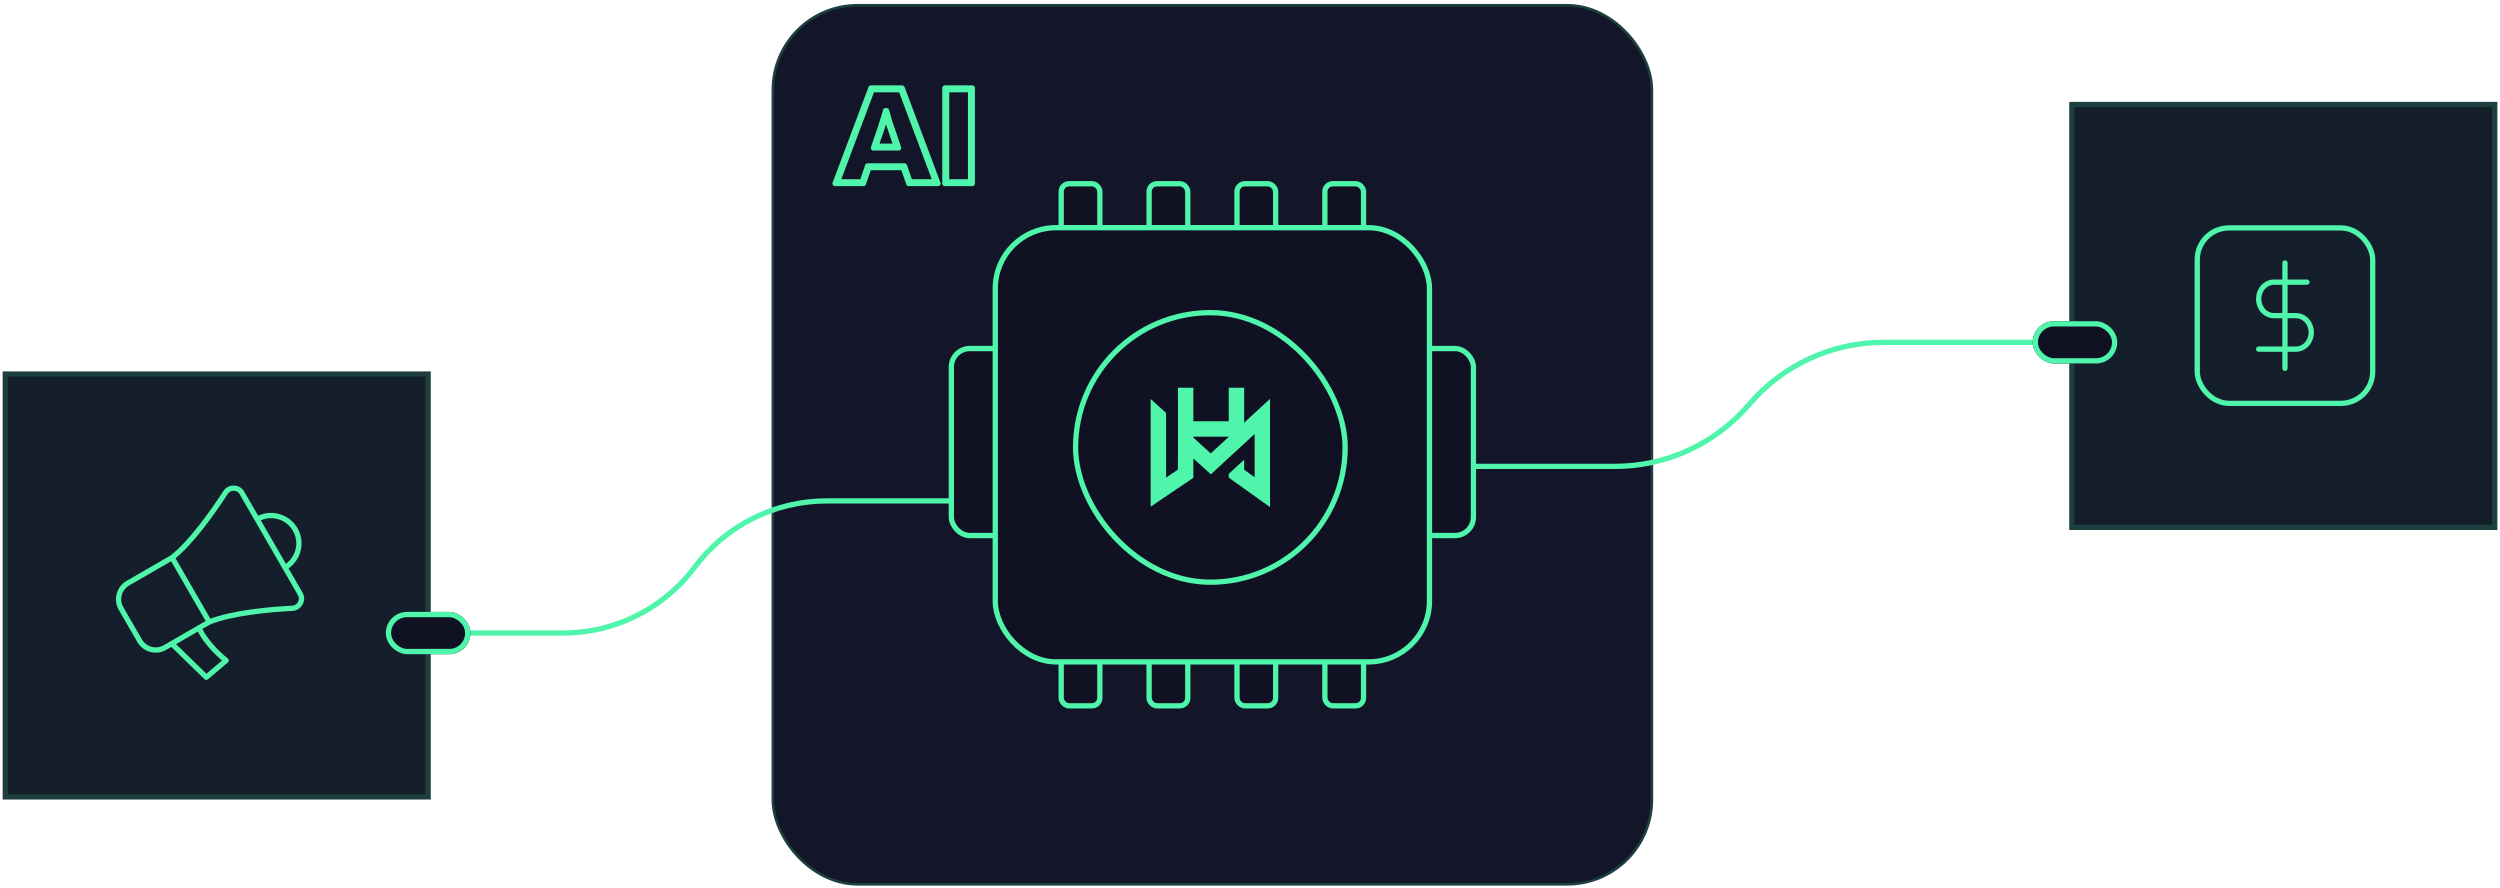
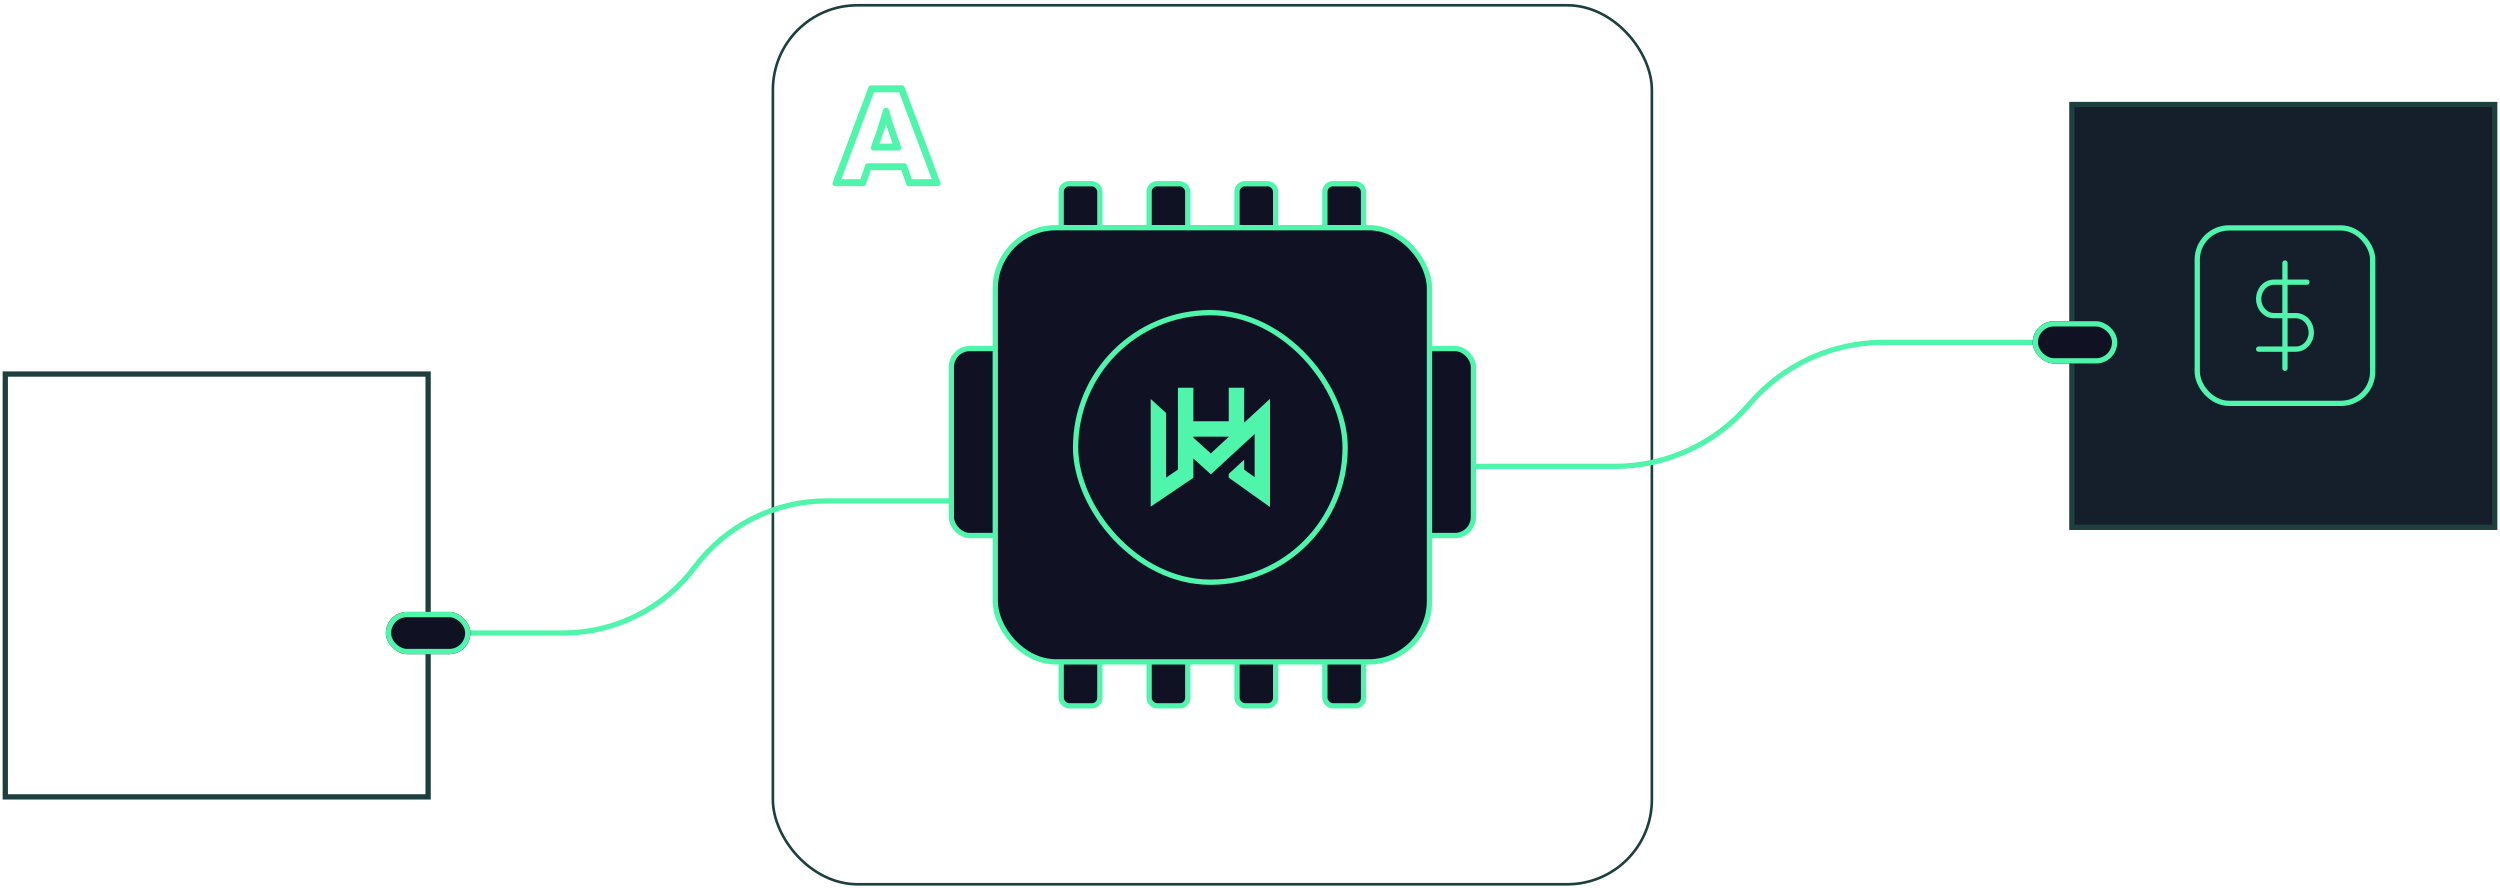
<svg xmlns="http://www.w3.org/2000/svg" width="473" height="168" viewBox="0 0 473 168" fill="none">
-   <rect x="1" y="70.772" width="80" height="80" fill="#141F2B" />
  <rect x="1" y="70.772" width="80" height="80" stroke="#1D3F3E" />
-   <path d="M32.56 105.507C36.319 102.55 40.46 96.596 42.667 93.188C43.398 92.059 45.092 92.079 45.764 93.243L48.652 98.245M32.56 105.507C29.997 106.987 26.608 108.944 24.191 110.339C22.51 111.309 21.937 113.457 22.907 115.137L26.42 121.223C27.39 122.903 29.537 123.48 31.218 122.51C33.635 121.114 37.024 119.158 39.587 117.678M32.56 105.507C33.932 107.884 36.074 111.592 36.074 111.592C36.074 111.592 38.215 115.301 39.587 117.678M48.652 98.245C51.173 96.79 54.396 97.653 55.851 100.174C57.307 102.695 56.443 105.918 53.922 107.373M48.652 98.245L53.922 107.373M53.922 107.373L56.81 112.375C57.483 113.539 56.653 115.016 55.31 115.085C51.254 115.292 44.027 115.901 39.587 117.678M32.492 121.774L39.035 128.139L42.779 124.963C42.779 124.963 39.035 122.054 37.658 118.792L32.492 121.774Z" stroke="#50F5AC" stroke-linejoin="round" />
  <rect x="392" y="19.772" width="80" height="80" fill="#141F2B" />
  <rect x="392" y="19.772" width="80" height="80" stroke="#1D3F3E" />
  <path d="M432.315 49.761V69.677M436.464 53.383H430.24C429.47 53.383 428.731 53.717 428.187 54.311C427.642 54.905 427.336 55.711 427.336 56.551C427.336 57.392 427.642 58.198 428.187 58.792C428.731 59.386 429.47 59.72 430.24 59.72H434.39C435.16 59.72 435.899 60.054 436.443 60.648C436.988 61.242 437.294 62.048 437.294 62.888C437.294 63.729 436.988 64.534 436.443 65.129C435.899 65.723 435.16 66.057 434.39 66.057H427.336" stroke="#50F5AC" stroke-linecap="round" stroke-linejoin="round" />
  <rect x="415.719" y="43.121" width="33.194" height="33.194" rx="6" stroke="#50F5AC" />
-   <rect x="146.23" y="1" width="166.303" height="166.303" rx="16" fill="#131628" />
  <rect x="146.23" y="1" width="166.303" height="166.303" rx="16" stroke="#1D3F3E" stroke-width="0.5" />
  <rect x="179.992" y="65.942" width="11.473" height="35.379" rx="3.5" fill="#101223" stroke="#50F5AC" />
  <rect x="267.301" y="65.942" width="11.473" height="35.379" rx="3.5" fill="#101223" stroke="#50F5AC" />
  <rect x="200.777" y="34.761" width="7.315" height="35.379" rx="1.5" fill="#101223" stroke="#50F5AC" />
  <rect x="200.777" y="98.164" width="7.315" height="35.379" rx="1.5" fill="#101223" stroke="#50F5AC" />
  <rect x="217.41" y="34.761" width="7.315" height="35.379" rx="1.5" fill="#101223" stroke="#50F5AC" />
  <rect x="217.41" y="98.164" width="7.315" height="35.379" rx="1.5" fill="#101223" stroke="#50F5AC" />
  <rect x="234.039" y="34.761" width="7.315" height="35.379" rx="1.5" fill="#101223" stroke="#50F5AC" />
  <rect x="234.039" y="98.164" width="7.315" height="35.379" rx="1.5" fill="#101223" stroke="#50F5AC" />
  <rect x="250.668" y="34.761" width="7.315" height="35.379" rx="1.5" fill="#101223" stroke="#50F5AC" />
  <rect x="250.668" y="98.164" width="7.315" height="35.379" rx="1.5" fill="#101223" stroke="#50F5AC" />
-   <path d="M241.168 97.664V69.101H248.61V97.664H241.168Z" fill="#101223" />
  <path d="M207.363 97.664L218.09 69.101H227.029L237.755 97.664H229.814L228.11 92.716H216.718L215.013 97.664H207.363ZM218.506 87.145H226.28L224.243 81.117C224.132 80.812 223.994 80.437 223.827 79.994C223.689 79.523 223.536 79.038 223.37 78.539C223.231 78.012 223.093 77.486 222.954 76.959C222.816 76.432 222.677 75.975 222.538 75.587H222.247C222.137 76.114 221.97 76.709 221.748 77.375C221.554 78.04 221.347 78.705 221.125 79.37C220.931 80.035 220.751 80.618 220.584 81.117L218.506 87.145Z" fill="#101223" />
  <rect x="188.305" y="43.076" width="82.151" height="82.151" rx="11.5" fill="#101223" stroke="#50F5AC" />
  <rect x="203.5" y="59.151" width="51" height="51" rx="25.5" fill="#101223" />
  <rect x="203.5" y="59.151" width="51" height="51" rx="25.5" stroke="#50F5AC" />
  <path fill-rule="evenodd" clip-rule="evenodd" d="M222.869 75.921V73.362H225.784V79.699L232.477 79.699V73.362H235.393V79.968L240.29 75.455V95.941L232.477 90.374V89.659L235.393 86.978V88.868L237.375 90.281V82.108L235.393 83.935V83.976L235.369 83.953L232.477 86.625V86.621L229.091 89.741L225.784 86.745V90.397L217.711 95.858V75.492L220.627 78.135V82.072L220.626 82.071V90.363L222.869 88.846V85.966H222.875V75.921H222.869ZM232.477 82.618H225.784V82.808L229.074 85.789L232.477 82.654V82.618Z" fill="#50F5AC" />
-   <path fill-rule="evenodd" clip-rule="evenodd" d="M178.777 34.721V16.651H183.955V34.721H178.777ZM179.095 34.404H183.637V16.969H179.095V34.404Z" fill="#50F5AC" stroke="#50F5AC" stroke-linejoin="round" />
  <path fill-rule="evenodd" clip-rule="evenodd" d="M158 34.721L164.786 16.651H170.682L177.468 34.721H171.937L170.896 31.701H164.395L163.354 34.721H158ZM164.168 31.384H171.122L172.163 34.404H177.01L170.462 16.969H165.006L158.458 34.404H163.128L164.168 31.384ZM166.529 24.303L165.26 27.983H170.006L168.762 24.303C168.694 24.117 168.61 23.889 168.508 23.618C168.424 23.33 168.331 23.034 168.229 22.73L167.975 21.765C167.92 21.556 167.865 21.364 167.81 21.191C167.785 21.113 167.76 21.039 167.736 20.968C167.731 20.955 167.726 20.941 167.721 20.928H167.544C167.539 20.951 167.534 20.973 167.529 20.997C167.514 21.063 167.498 21.132 167.48 21.203C167.418 21.453 167.337 21.725 167.239 22.019C167.121 22.425 166.994 22.831 166.859 23.237C166.74 23.643 166.63 23.999 166.529 24.303ZM167.542 22.114C167.424 22.52 167.297 22.926 167.161 23.332C167.043 23.738 166.932 24.096 166.83 24.404L166.829 24.407L165.705 27.666H169.564L168.463 24.408C168.396 24.224 168.312 23.998 168.211 23.729L168.207 23.719L168.204 23.707C168.12 23.424 168.028 23.131 167.928 22.83L167.925 22.82L167.668 21.846C167.662 21.822 167.656 21.799 167.65 21.776C167.617 21.886 167.581 21.998 167.542 22.114Z" fill="#50F5AC" stroke="#50F5AC" stroke-linejoin="round" />
  <g filter="url(#filter0_dd_7708_18293)">
    <path d="M278.978 82.239L305.531 82.239C315.313 82.239 324.603 77.95 330.948 70.506V70.506C337.293 63.061 346.582 58.773 356.364 58.773L384.996 58.773" stroke="#50F5AC" />
  </g>
  <g filter="url(#filter1_dd_7708_18293)">
    <rect width="8" height="16" rx="4" transform="matrix(-1.61665e-07 -1 -1 1.18188e-08 400.586 62.772)" fill="#101223" />
    <rect x="-0.5" y="-0.5" width="7" height="15" rx="3.5" transform="matrix(-1.61665e-07 -1 -1 1.18188e-08 399.586 61.772)" stroke="#50F5AC" />
  </g>
  <g filter="url(#filter2_dd_7708_18293)">
    <path d="M180 88.772L156.414 88.772C146.594 88.772 137.349 93.405 131.471 101.272V101.272C125.593 109.139 116.348 113.772 106.527 113.772L81 113.772" stroke="#50F5AC" />
  </g>
  <g filter="url(#filter3_dd_7708_18293)">
    <rect width="8" height="16" rx="4" transform="matrix(-4.37114e-08 1 1 4.37114e-08 73 109.772)" fill="#101223" />
    <rect x="0.5" y="0.5" width="7" height="15" rx="3.5" transform="matrix(-4.37114e-08 1 1 4.37114e-08 73 109.772)" stroke="#50F5AC" />
  </g>
  <defs>
    <filter id="filter0_dd_7708_18293" x="238.977" y="22.273" width="186.02" height="104.466" filterUnits="userSpaceOnUse" color-interpolation-filters="sRGB">
      <feFlood flood-opacity="0" result="BackgroundImageFix" />
      <feColorMatrix in="SourceAlpha" type="matrix" values="0 0 0 0 0 0 0 0 0 0 0 0 0 0 0 0 0 0 127 0" result="hardAlpha" />
      <feOffset dy="4" />
      <feGaussianBlur stdDeviation="20" />
      <feColorMatrix type="matrix" values="0 0 0 0 0 0 0 0 0 0 0 0 0 0 0 0 0 0 0.4 0" />
      <feBlend mode="normal" in2="BackgroundImageFix" result="effect1_dropShadow_7708_18293" />
      <feColorMatrix in="SourceAlpha" type="matrix" values="0 0 0 0 0 0 0 0 0 0 0 0 0 0 0 0 0 0 127 0" result="hardAlpha" />
      <feOffset dy="2" />
      <feGaussianBlur stdDeviation="2" />
      <feColorMatrix type="matrix" values="0 0 0 0 0 0 0 0 0 0 0 0 0 0 0 0 0 0 0.2 0" />
      <feBlend mode="normal" in2="effect1_dropShadow_7708_18293" result="effect2_dropShadow_7708_18293" />
      <feBlend mode="normal" in="SourceGraphic" in2="effect2_dropShadow_7708_18293" result="shape" />
    </filter>
    <filter id="filter1_dd_7708_18293" x="344.586" y="18.772" width="96" height="88" filterUnits="userSpaceOnUse" color-interpolation-filters="sRGB">
      <feFlood flood-opacity="0" result="BackgroundImageFix" />
      <feColorMatrix in="SourceAlpha" type="matrix" values="0 0 0 0 0 0 0 0 0 0 0 0 0 0 0 0 0 0 127 0" result="hardAlpha" />
      <feOffset dy="4" />
      <feGaussianBlur stdDeviation="20" />
      <feColorMatrix type="matrix" values="0 0 0 0 0 0 0 0 0 0 0 0 0 0 0 0 0 0 0.4 0" />
      <feBlend mode="normal" in2="BackgroundImageFix" result="effect1_dropShadow_7708_18293" />
      <feColorMatrix in="SourceAlpha" type="matrix" values="0 0 0 0 0 0 0 0 0 0 0 0 0 0 0 0 0 0 127 0" result="hardAlpha" />
      <feOffset dy="2" />
      <feGaussianBlur stdDeviation="2" />
      <feColorMatrix type="matrix" values="0 0 0 0 0 0 0 0 0 0 0 0 0 0 0 0 0 0 0.2 0" />
      <feBlend mode="normal" in2="effect1_dropShadow_7708_18293" result="effect2_dropShadow_7708_18293" />
      <feBlend mode="normal" in="SourceGraphic" in2="effect2_dropShadow_7708_18293" result="shape" />
    </filter>
    <filter id="filter2_dd_7708_18293" x="41" y="52.272" width="179" height="106" filterUnits="userSpaceOnUse" color-interpolation-filters="sRGB">
      <feFlood flood-opacity="0" result="BackgroundImageFix" />
      <feColorMatrix in="SourceAlpha" type="matrix" values="0 0 0 0 0 0 0 0 0 0 0 0 0 0 0 0 0 0 127 0" result="hardAlpha" />
      <feOffset dy="4" />
      <feGaussianBlur stdDeviation="20" />
      <feColorMatrix type="matrix" values="0 0 0 0 0 0 0 0 0 0 0 0 0 0 0 0 0 0 0.4 0" />
      <feBlend mode="normal" in2="BackgroundImageFix" result="effect1_dropShadow_7708_18293" />
      <feColorMatrix in="SourceAlpha" type="matrix" values="0 0 0 0 0 0 0 0 0 0 0 0 0 0 0 0 0 0 127 0" result="hardAlpha" />
      <feOffset dy="2" />
      <feGaussianBlur stdDeviation="2" />
      <feColorMatrix type="matrix" values="0 0 0 0 0 0 0 0 0 0 0 0 0 0 0 0 0 0 0.2 0" />
      <feBlend mode="normal" in2="effect1_dropShadow_7708_18293" result="effect2_dropShadow_7708_18293" />
      <feBlend mode="normal" in="SourceGraphic" in2="effect2_dropShadow_7708_18293" result="shape" />
    </filter>
    <filter id="filter3_dd_7708_18293" x="33" y="73.772" width="96" height="88" filterUnits="userSpaceOnUse" color-interpolation-filters="sRGB">
      <feFlood flood-opacity="0" result="BackgroundImageFix" />
      <feColorMatrix in="SourceAlpha" type="matrix" values="0 0 0 0 0 0 0 0 0 0 0 0 0 0 0 0 0 0 127 0" result="hardAlpha" />
      <feOffset dy="4" />
      <feGaussianBlur stdDeviation="20" />
      <feColorMatrix type="matrix" values="0 0 0 0 0 0 0 0 0 0 0 0 0 0 0 0 0 0 0.4 0" />
      <feBlend mode="normal" in2="BackgroundImageFix" result="effect1_dropShadow_7708_18293" />
      <feColorMatrix in="SourceAlpha" type="matrix" values="0 0 0 0 0 0 0 0 0 0 0 0 0 0 0 0 0 0 127 0" result="hardAlpha" />
      <feOffset dy="2" />
      <feGaussianBlur stdDeviation="2" />
      <feColorMatrix type="matrix" values="0 0 0 0 0 0 0 0 0 0 0 0 0 0 0 0 0 0 0.2 0" />
      <feBlend mode="normal" in2="effect1_dropShadow_7708_18293" result="effect2_dropShadow_7708_18293" />
      <feBlend mode="normal" in="SourceGraphic" in2="effect2_dropShadow_7708_18293" result="shape" />
    </filter>
  </defs>
</svg>